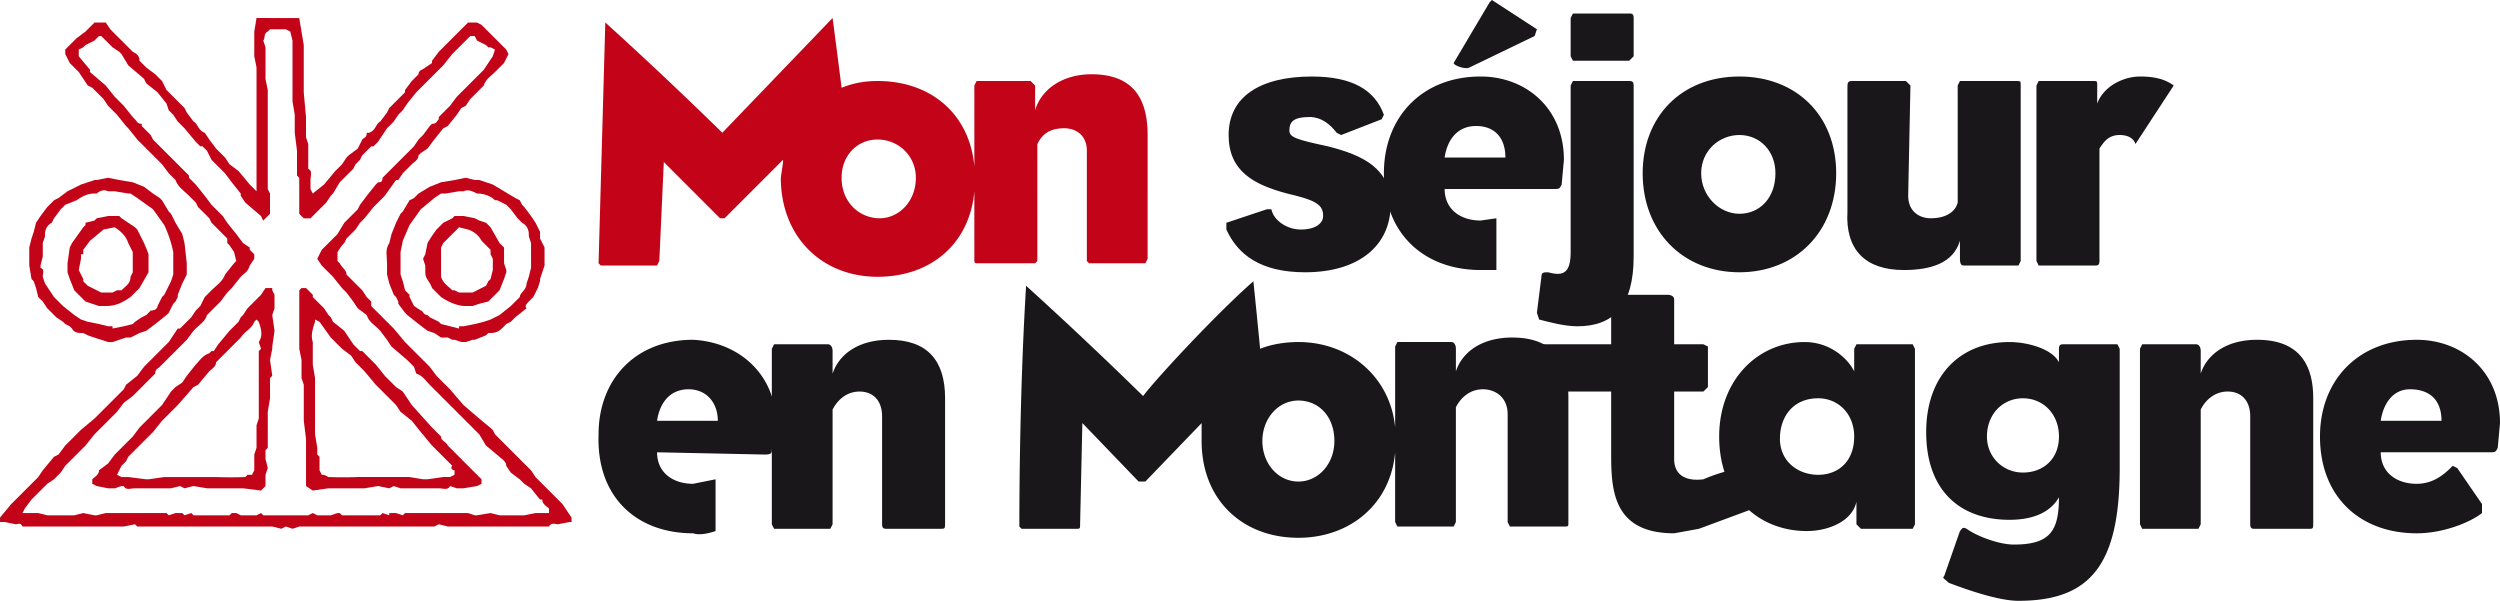
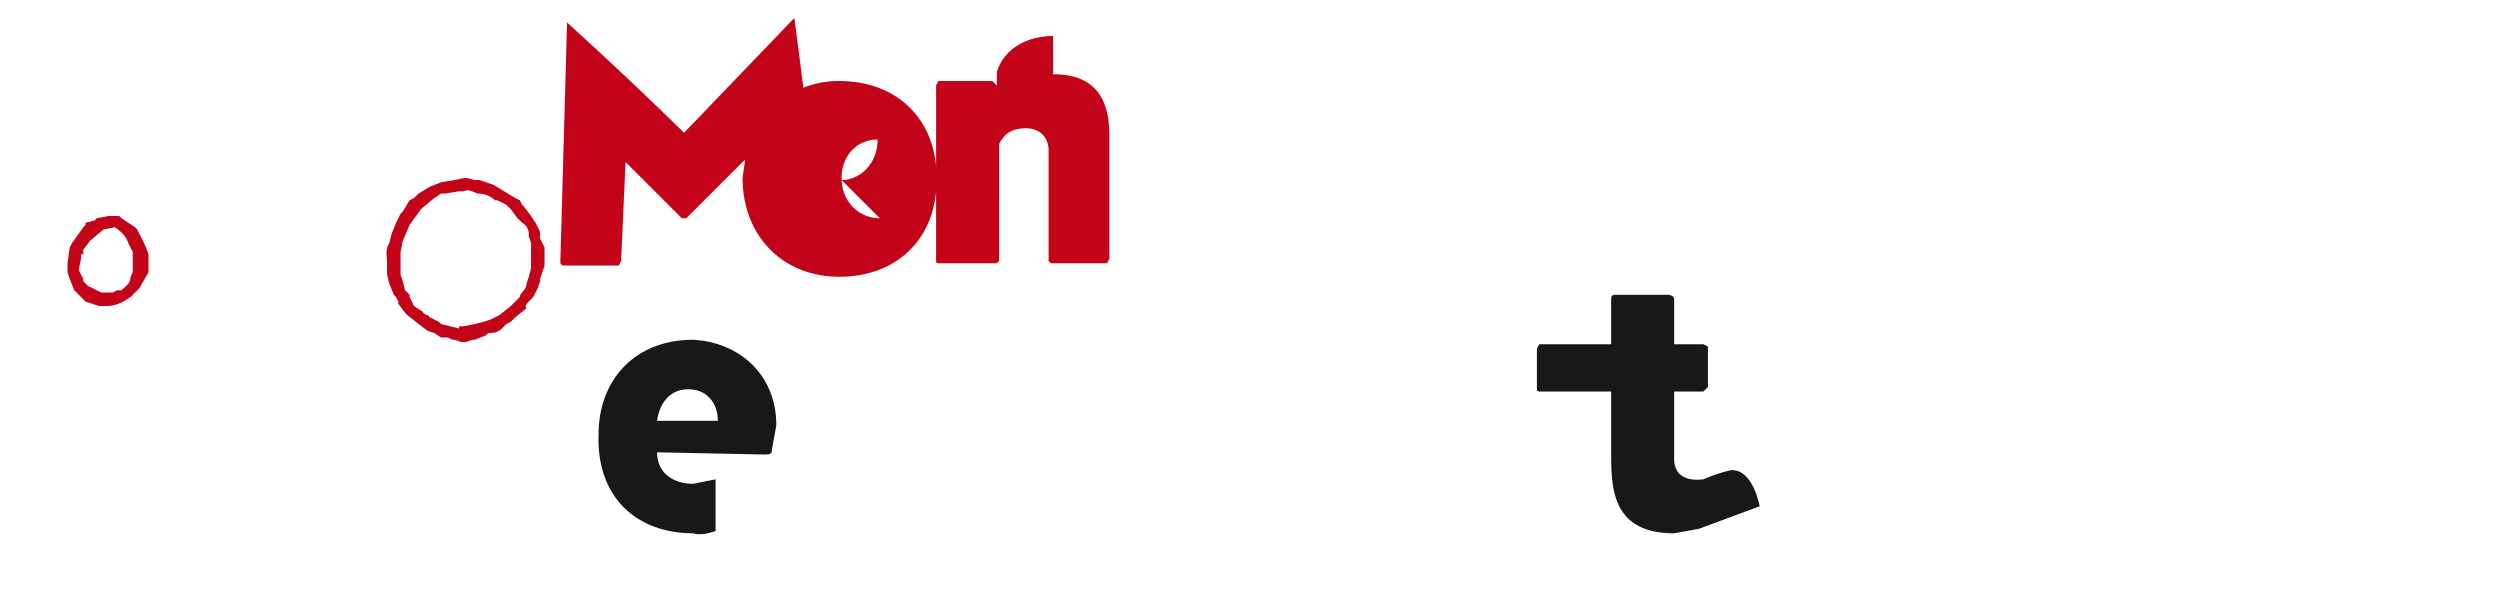
<svg xmlns="http://www.w3.org/2000/svg" xmlns:ns1="http://www.serif.com/" fill-rule="evenodd" stroke-linejoin="round" stroke-miterlimit="1" clip-rule="evenodd" version="1" viewBox="0 0 1111 267">
  <g fill-rule="nonzero" ns1:id="Calque 1">
    <path fill="#c20318" d="M227 93l3 4 2 2c2 1 3 3 3 5v1l1 3v11l-1 4-1 3c0 3-3 4-3 6l-4 4-5 4-4 2-3 1-4 1-5 1h-2v1l-4-1-4-1-1-1-4-2-1-1c-2 0-2-2-3-2l-3-2-2-4v-1l-2-2-1-4-1-3v-4-6l1-5 3-7 5-7 6-5 3-2h2l6-1h2c2-1 4 0 6 1 3 0 6 1 8 3h1l4 2 2 2m-8-11l-6-2h-2l-4-1-5 1-6 1-5 2-5 3-2 2-2 1-3 5-1 1-2 4-2 5-1 4c-2 3-1 6-1 9v1 4l1 4 2 5 1 1 1 2v1l3 4 1 1 5 4 4 3 3 1 3 2h3l2 1h1l3 1h2l3-1h1l5-2 1-1c2 0 4 0 6-2l1-1 1-1 2-1 2-2 5-4c-1-1 0-2 1-3l2-2 2-4 1-3v-1l2-6v-8l-2-4v-3l-2-4-2-3-3-4-1-1-1-2-2-1-5-3-5-3" />
-     <path fill="#c20318" d="M218 124l-1 1-1 2-6 3h-6l-2-1h-1c-2-2-4-3-5-6v-2-9-2l1-2 7-7 4 1c3 1 5 3 6 5l4 4v2l1 2v5l-1 4m0-23l-1-1-1-1-3-1-2-1-5-1h-4l-1 1-4 2-2 2-1 1a62 62 0 0 0-4 6l-1 5-1 2 1 3v3c0 3 2 4 3 7l4 4c3 2 7 4 11 4h3l3-1 4-1 5-5 2-5 1-3v-1l-1-3v-7l-2-2-4-7M29 91l5-2c3-2 5-3 8-3h1c1-1 3-2 5-1h3l6 1h1l3 2 7 5 5 7a54 54 0 0 1 4 12v10l-1 3-2 4-1 2-1 1-2 4c0 1-1 2-3 2l-2 2-2 1-3 2-1 1-4 1-5 1v-1h-2l-4-1-5-1-3-1-3-2-5-4-4-4-4-6-1-3c0-2 1-3-1-4v-1l1-4v-5-1l1-3v-1c0-2 1-4 3-5l1-2 3-4 2-2m1-6l-4 3-2 1-2 2-1 1-3 4-2 3-1 4-1 3-1 4v8l1 6 1 1 1 3 1 4 2 2 2 3 4 4 3 2 1 1 2 1 1 1c1 2 3 2 5 2l2 1a117 117 0 0 0 6 2l3 1h2l3-1 3-1h2l4-2 3-1 4-3 5-4 1-1 2-4 1-1 1-2v-1l2-5 2-4v-4-1l-1-9-1-4-3-5-2-4-1-1-3-5-1-1-3-2-4-3-5-2-6-1-5-1-5 1h-1l-6 2-6 3" />
    <path fill="#c20318" d="M35 120l1-5v-2h1v-2l3-4 6-5 5-1c3 2 5 4 6 7l1 2 1 2v9l-1 2c0 3-2 4-4 6h-2l-2 1h-5l-6-3-2-2v-1l-2-4m-3-12l-1 2-1 7v4l1 3 2 5 5 5 3 1 3 1h3c5 0 8-2 11-4l4-4 4-7v-3-3-2a50 50 0 0 0-3-7l-2-4-1-1-3-2-3-2-1-1h-4-1l-5 1-1 1-4 1v1l-1 1-5 7" />
-     <path fill="#c20318" d="M244 228h-6l-5 1h-11s0-1 0 0l-4-1-6 1h-1l-3-1h-28l-1 1-3-1h-3v1l-3-1-1 1h-17l-1-1h-1l-3 1h-6l-2-1-2 1h-6-14l-1-1-2 1h-5-2l-2-1h-2l-1 1H86l-1-1-3 1-1-1h-2-1l-3 1-1-1H47l-4 1h-1l-5-1-4 1H21l-4-1h-7l1-2 3-4 5-5 2-2 3-2 3-3 2-3 4-4 5-5 4-5 3-3 4-4 3-3 3-4 4-3 5-5 5-5c0-2 1-2 2-3l3-3 6-6 3-3 3-4 1-1c2-2 4-3 5-6l3-3 3-3 3-4 2-2 4-5c2-2 3-2 4-5l2-3v-2l-2-2v-1l-3-2-3-4-4-5-2-3-2-2-1-1-2-2-3-4-4-5-1-1-2-2v-1l-4-4-9-9-3-3-1-2-4-4v-1c-2 0-2-1-3-2l-1-1-4-5-4-4-4-5-7-6v-1l-5-6v-3l2-1 1-1 4-2 2-2h1l2 2 2 2 1 1 3 2 1 1 3 5 7 6 1 2 5 4 4 5 1 3 2 2 2 3 3 3 5 6 2 2h1l2 2 1 2 1 2 2 2 2 2 2 2 3 4 4 5v1l2 3 7 6 1 2 1-1v0l2-2v-4-5l-1-2v-5-1-2-1-4-4-8-8-6-5l-1-5v-7-1-1-5l-1-3c1-1 0-3 2-4l1-1h7l2 1 1 4v27l1 6v8l1 8v11l1 1v16l2 2h3l7-7 2-3 1-1 3-5 4-4 2-2 1-2 2-2 1-2 2-2 2-2h1l2-2 4-6 3-3 2-3 2-2 2-3 4-5 4-4 2-2 6-6 4-5 1-1 2-2 1-1 2-2 2-2h2l1 2 4 2 1 1h1l2 1-1 3-4 6-1 1-6 6-5 5-3 4-5 5v1c-1 1-1 2-3 2l-1 1-3 4-2 2-2 3-9 9-4 4-1 1c0 2-1 2-2 2l-1 1-4 5-3 4-1 2-1 1-2 2-3 3-3 5-4 4-2 2-1 1-1 2-1 2 2 3 5 5 4 5 2 2 3 4 2 3 4 3c1 3 3 4 5 6l1 1 3 4 2 3 7 6 3 3 1 3c3 1 4 3 6 5l5 5 3 3 4 4 3 3 4 4 3 3 3 5 6 5c1 1 3 2 3 4l2 3 4 3 2 2 3 2 4 5h1c0 2 2 3 3 4v2m10 2l-4-6-4-4-6-6-2-2-2-3-6-6-1-1-4-4-1-1-4-4-1-2-6-5-7-6-6-7-2-2-4-4-3-4-7-7-4-4-5-6-5-5-3-3-2-2v-2l-2-2-2-3-7-7c0-2-2-3-3-5l-1-1v-4l2-3 1-1 1-2 4-4 2-3 2-2 4-5 2-2 3-3 5-7h1l2-3 4-4c1-1 3-2 3-4l1-1 3-2 3-4 4-5 2-1 4-5 2-3 2-1 2-3 2-2 1-1 2-2 1-1c1-3 3-4 5-6l4-4 2-4-1-2-5-5-3-3-3-3-2-1h-4l-3 3-6 6-2 2-2 2-3 4v1l-3 2c-1 1-3 1-3 3l-1 1-2 2-3 4v1l-1 1-1 1-1 1-4 4-1 2-3 4c-2 1-2 4-5 5h-1c0 2-1 2-2 3l-2 4-4 3-1 1-2 3-3 3-5 6-5 4-1-2v-3-1c0-2 1-4-1-5v-1-10l-1-3v-3-1-5l-1-11v-7-4-5-4-1l-1-6-1-6h-6-3a92 92 0 0 1-5 0h-5l-1 6v11l1 5v45 10l-3-3-5-6-4-3-2-3-1-1-3-3-3-4-2-3c-3-1-3-4-5-5l-3-4-1-2-4-4-1-1-1-1-1-1-1-1-2-4-2-2-1-1-4-3-2-2-1-1c0-2-1-3-3-4l-2-2-2-2-6-6-2-3h-5l-1 1-3 3-4 3-5 5v2l2 4 4 4 4 6 2 1 2 2 1 1 2 2 2 3 1 1 3 3 4 5 1 1 4 5 4 4 2 2 1 1 4 4 3 4 3 3c1 3 4 5 6 7l3 3 1 2 5 5 1 2 3 3 4 4v2l1 1 2 3 1 4-1 1-4 5c-1 3-4 5-6 7l-3 3-1 2-1 2-2 2-2 3-5 5h-1l-4 6-4 4-7 7-3 4-5 4-1 2-7 7-6 6-6 5-2 2-4 4-1 1-3 4-2 1-5 6-2 3-2 2-6 6-4 4-5 6v2h2l5 1c1 0 2-1 3 1h45l5-1 1 1h60l4 1 2-1 3 1 3-1h60l2-1 4 1h45c1-2 3-1 4-1l5-1h1v-2" />
-     <path fill="#c20318" d="M140 143v-1l2 1 5 7 5 5 4 3 2 3 4 4 5 6 1 1 8 8 2 3 5 4 4 5 5 6 5 5 2 2 1 1 1 1c-1 1 0 2 1 2v2l-2 1h-2-1l-7 1h-2l-6-1h-1-22a196 196 0 0 1-13 0l-2-1h-1l-1-2v-2-4l-1-1v-3l-1-6v-2-2-3-10-8l-1-6v-4-2-1-3s1 0 0 0c-1-3 0-6 1-9m-7-3v15l1 5v8l1 3v16l1 8v18 3l3 2 7-1h16l6-1 5 1 2-1 3 1h17c2 0 4 1 5-1l3 1h3l6-1 2-1v-2l-4-4-3-3-4-4-4-4c-1-2-3-2-3-4l-4-4-9-10-2-3-2-3-3-2-2-2-3-3-4-5-5-5-1-1h-1l-3-3-4-6-5-4-1-2-1-1-2-3-1-1-4-4v-1l-3-3h-2l-1 1v4 7M115 152l1 3-1 1v30l-1 3v10l-1 3v7l-1 2h-2l-1 1a179 179 0 0 1-13 0H74h-1l-7 1h-1l-8-1h-3l-2-1 1-2 1-2 1-1 1-1 1-2 5-5 6-6 4-5 4-4 3-3 7-8 2-1 5-6c1-1 3-2 3-4l3-3 3-3 5-5c2-3 5-4 6-7l1-1 1 1c1 3 2 6 0 9m7-15v-6l-1-2v-1h-3l-2 3-1 1-4 4-1 1-2 3-1 1-1 2-4 4-5 6-2 3h-1l-1 1c-3 1-4 3-6 5l-4 5-2 3-3 2-2 2-2 3-2 3-10 10-3 4-4 4-4 4-3 4-4 3c0 2-2 3-3 4v2l2 1 5 1h3l3-1h1c1 2 3 1 5 1h16l4-1 2 1 4-1 6 1h16l8 1 2-2v-3-2l1-3-1-4v-4l1-1v-4-8-4l1-6v-9l1-1-1-7 1-5v-1l1-7-1-7 1-3" />
-     <path fill="#1a171b" d="M382 174c-6 0-10 4-12 8v51l-1 2h-25l-1-2v-78l1-2h24c1 0 2 1 2 3v10c3-9 12-15 25-15 17 0 25 9 25 26v55c0 3 0 3-2 3h-24c-1 0-2 0-2-2v-48c0-7-4-11-10-11M545 99l18-6h2c1 5 7 9 13 9 7 0 10-3 10-6 0-5-3-7-16-10-15-4-26-10-26-26 0-17 14-26 37-26 18 0 28 6 32 17l-1 2-18 7-2-1c-3-4-7-7-12-7-7 0-9 2-9 6 0 3 3 4 17 7 16 4 28 10 28 26 0 18-14 30-38 30-20 0-30-8-35-19v-3M726 25l-2 2h-25l-1-2V8l1-2h25c1 0 2 0 2 2v17zm-28 13l1-2h25c1 0 2 0 2 2v76c0 22-9 31-25 31-6 0-13-2-17-3l-1-3 2-16c0-2 1-2 3-2 7 2 10 0 10-9V38zM756 77c0 10 8 18 17 18s16-7 16-18c0-10-7-17-16-17s-17 7-17 17m60 0c0 26-18 44-43 44s-43-18-43-44c0-25 17-43 43-43 25 0 43 17 43 43M858 97c7 0 11-3 12-7V38l1-2h25c2 0 2 0 2 2v78l-1 2h-24c-1 0-2 0-2-3v-8c-3 10-13 13-25 13-17 0-26-9-25-26V39c0-2 0-3 2-3h24l2 2-1 49c0 7 5 10 10 10" />
-     <path fill="#c20318" d="M391 97c-9 0-17-7-17-18 0-10 7-17 16-17s17 7 17 17c0 11-8 18-16 18m94-64c-12 0-22 6-25 16V38l-2-2h-24l-1 2v36c-2-23-19-38-43-38-6 0-11 1-16 3a4265 4265 0 0 0-4-31l-49 51a1856 1856 0 0 0-52-49l-3 107 1 1h25l1-2 2-44 25 25h2l26-26v1l-1 7c0 26 18 44 43 44 24 0 41-15 43-38v30c0 2 0 2 2 2h25l1-1V64c2-4 5-7 12-7 5 0 10 3 10 10v49l1 1h25l1-2V60c0-18-8-27-25-27" />
-     <path fill="#1a171b" d="M653 30l29-14 1-3-20-13-1 1-16 27c0 1 5 3 7 2M656 56c8 0 13 5 13 14h-27c1-7 5-14 14-14m9 41l-7 1c-9 0-16-5-16-14h48c3 0 3 0 4-2l1-11c0-23-17-37-37-37-26 0-43 18-43 43 0 27 18 43 43 43h7V97zM949 64l17-26c-4-3-9-4-15-4-7 0-16 4-19 12v-8c0-2 0-2-2-2h-24l-1 2v78l1 2h25c1 0 2 0 2-2V66c2-3 4-6 9-6 3 0 6 1 7 4M577 214c-9 0-16-8-16-18s7-18 16-18 16 7 16 18c0 10-7 18-16 18m95-64c-13 0-22 6-25 15v-10c0-2-1-3-2-3h-24l-1 2v36c-2-22-20-38-43-38-6 0-12 1-17 3a4140 4140 0 0 0-3-30c-16 14-43 43-49 51a1855 1855 0 0 0-52-49c-2 32-3 72-3 107l1 1h24c2 0 2 0 2-2l1-45 25 26h3l26-27-1 1v8c0 26 18 43 43 43 23 0 41-15 43-38v31l1 2h25l1-2v-51c2-4 6-8 12-8s11 4 11 11v48l1 2h24c2 0 2 0 2-2v-55c0-18-8-27-25-27M791 195c0 10 8 16 17 16s16-6 16-17c0-10-7-17-16-17-11 0-17 8-17 18m34 28c-2 9-13 13-22 13-22 0-39-16-39-42 0-25 17-42 38-42 11 0 19 7 22 13v-10l1-2h25l1 2v78l-1 2h-23l-2-2v-10zM883 194c0 9 7 16 16 16s16-6 16-16-7-17-16-17-16 7-16 17m59 14c0 43-13 59-45 59-9 0-23-5-31-8-2-2-3-2-2-3l7-20c1-1 1-2 3-1 4 3 14 7 21 7 16 0 20-6 20-21-4 7-12 10-22 10-22 0-37-13-37-39 0-25 15-40 37-40 8 0 19 3 22 9v-6c0-2 1-2 2-2h24l1 2v53zM990 174c-6 0-10 4-12 8v51l-1 2h-25l-1-2v-78l1-2h24c1 0 2 1 2 3v10c3-9 12-15 25-15 17 0 25 9 25 26v55c0 3 0 3-2 3h-24c-1 0-2 0-2-2v-48c0-7-4-11-10-11M1085 187c0-9-5-14-14-14-8 0-12 7-13 14h27zm26 1l-1 11c-1 2-1 2-4 2h-48c0 9 7 14 16 14 8 0 13-5 16-8l2 1 11 16v4c-5 4-17 9-29 9-25 0-43-16-43-43 0-25 17-43 43-43 20 0 37 14 37 37" />
+     <path fill="#c20318" d="M391 97c-9 0-17-7-17-18 0-10 7-17 16-17c0 11-8 18-16 18m94-64c-12 0-22 6-25 16V38l-2-2h-24l-1 2v36c-2-23-19-38-43-38-6 0-11 1-16 3a4265 4265 0 0 0-4-31l-49 51a1856 1856 0 0 0-52-49l-3 107 1 1h25l1-2 2-44 25 25h2l26-26v1l-1 7c0 26 18 44 43 44 24 0 41-15 43-38v30c0 2 0 2 2 2h25l1-1V64c2-4 5-7 12-7 5 0 10 3 10 10v49l1 1h25l1-2V60c0-18-8-27-25-27" />
    <path fill="#1a171b" d="M782 225s-3-17-13-16a71 71 0 0 0-12 4c-8 1-13-2-13-9v-30h13l2-2v-18l-2-1h-13v-20c0-1-1-2-3-2h-23c-1 0-2 0-2 2v20h-32l-1 2v17c0 2 0 2 2 2h31v28c0 16 1 35 28 35l11-2 27-10M292 187c1-7 5-14 14-14 8 0 13 6 13 14h-27zm16-36c-26 0-42 18-42 42-1 28 17 44 42 44 3 1 7 0 10-1v-23l-10 2c-9 0-16-5-16-14l48 1c3 0 3-1 3-2l2-11c0-23-17-37-37-38" />
  </g>
</svg>